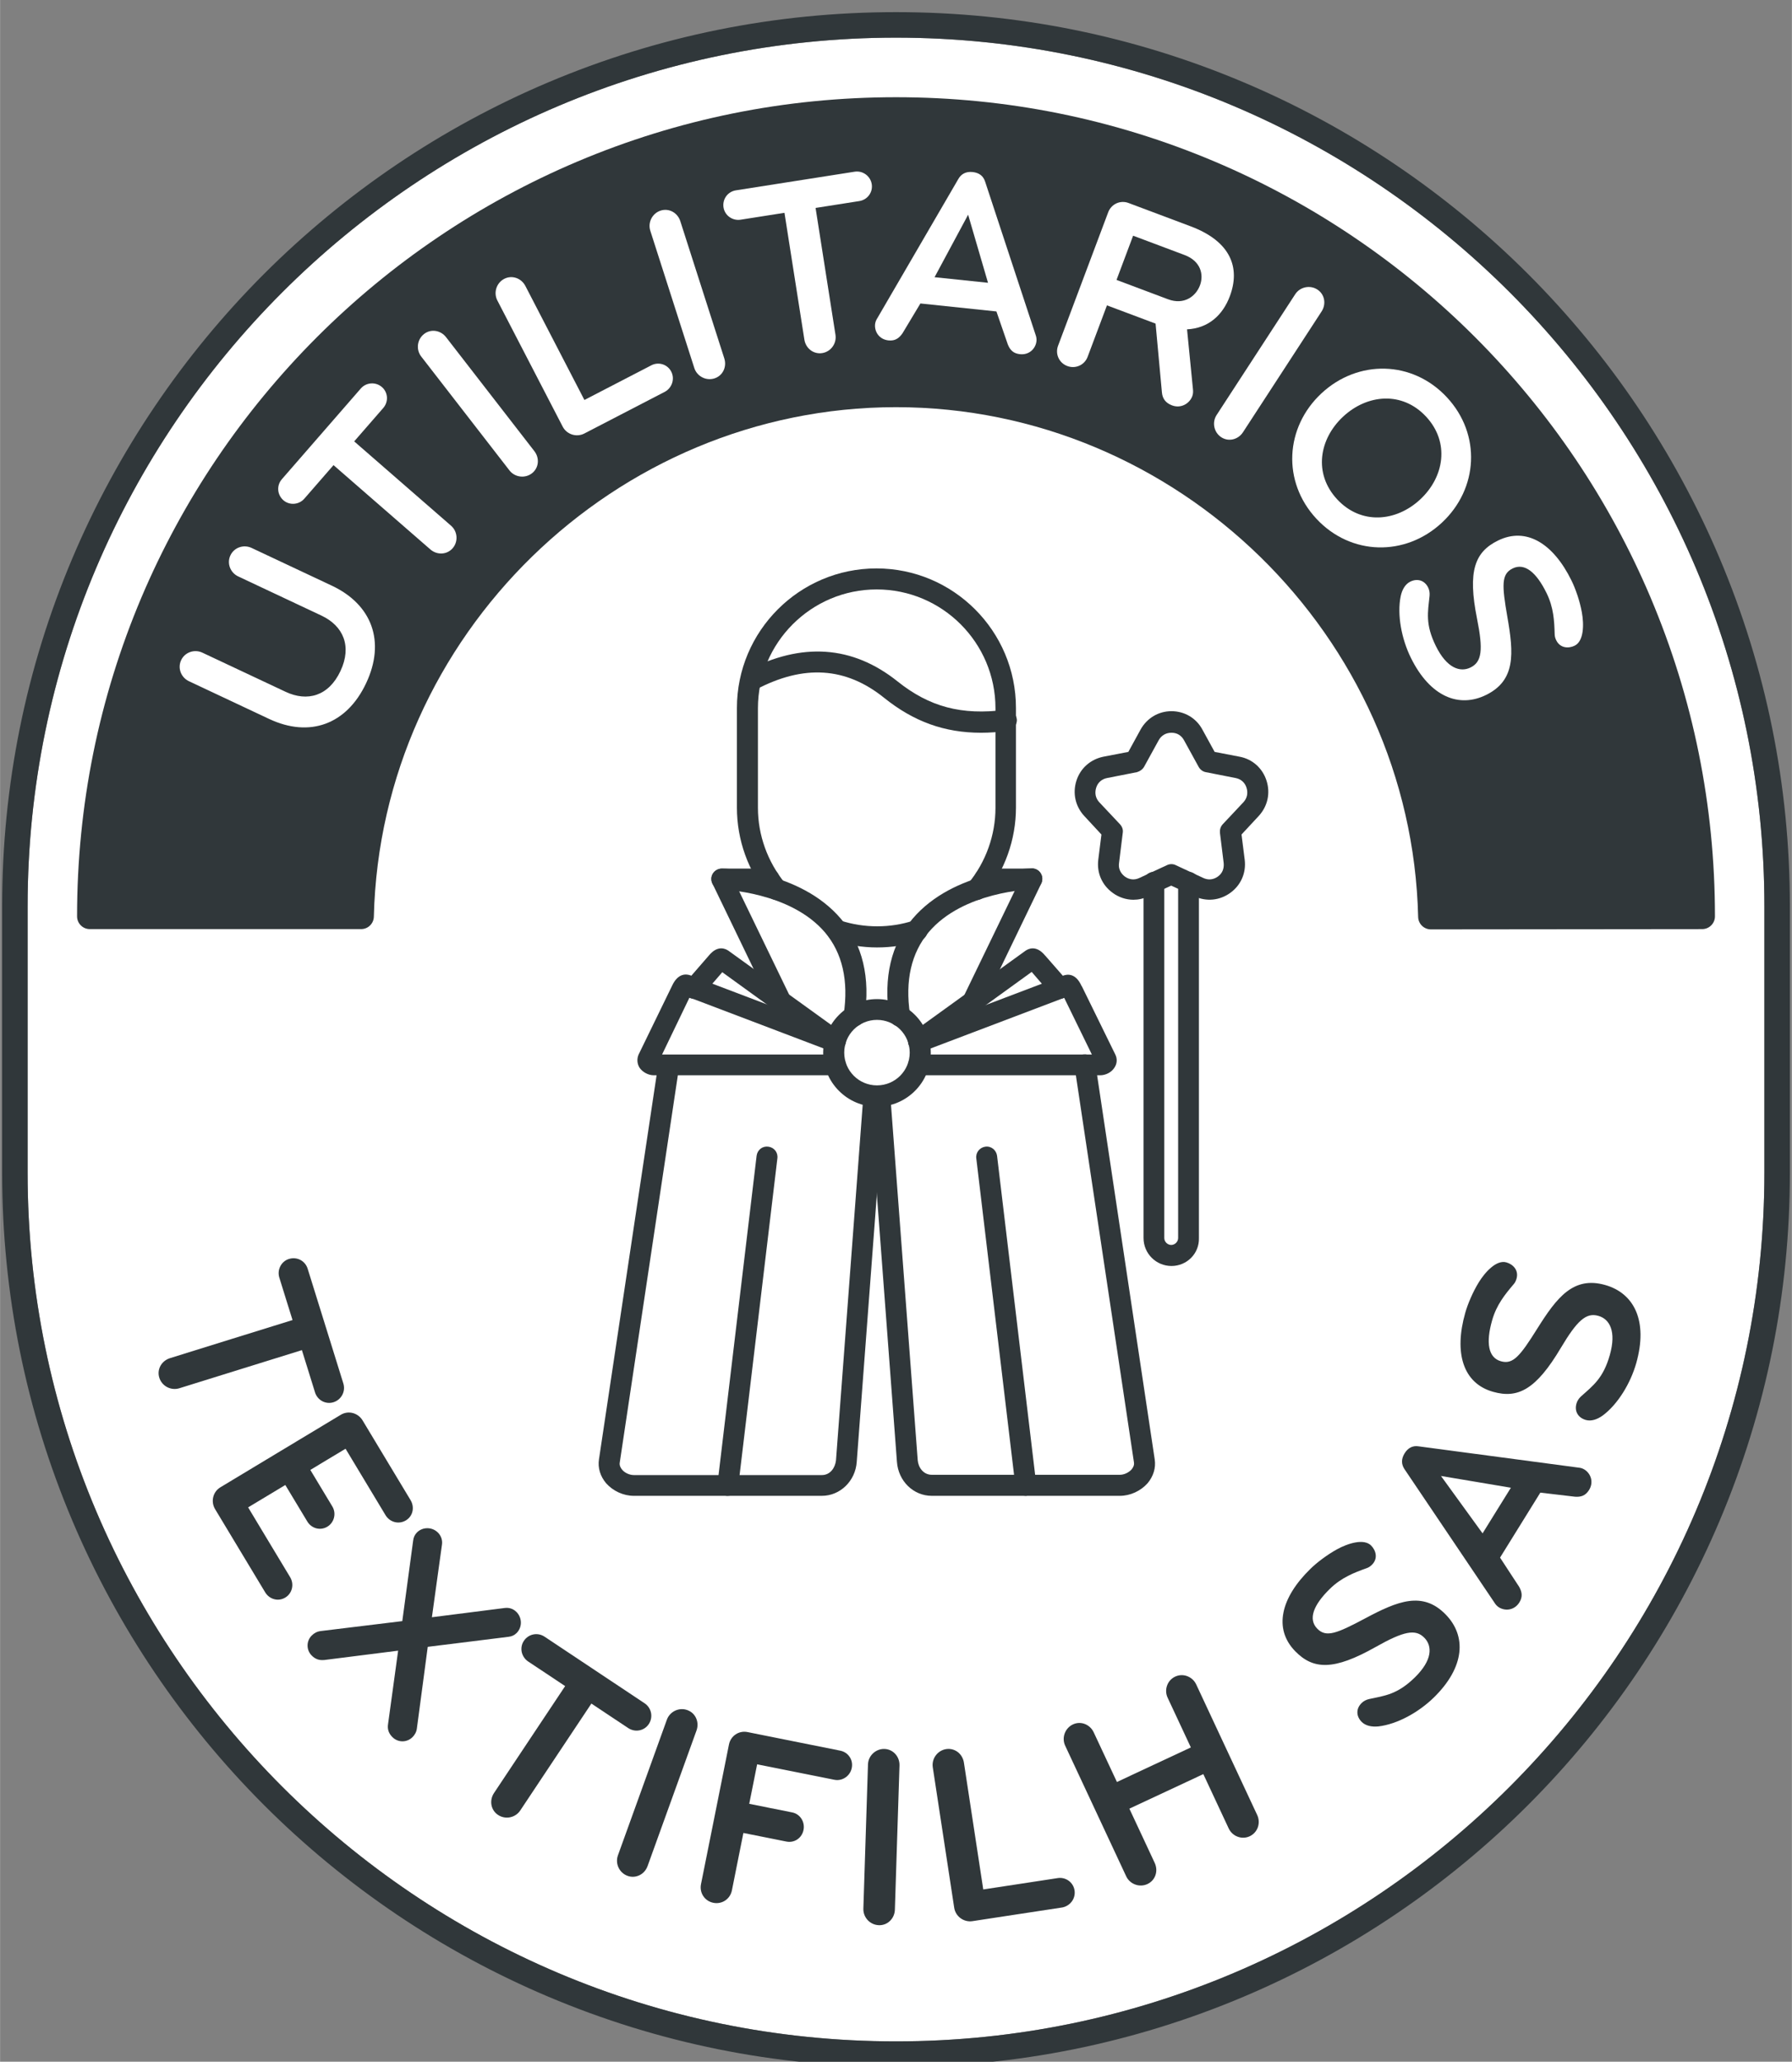
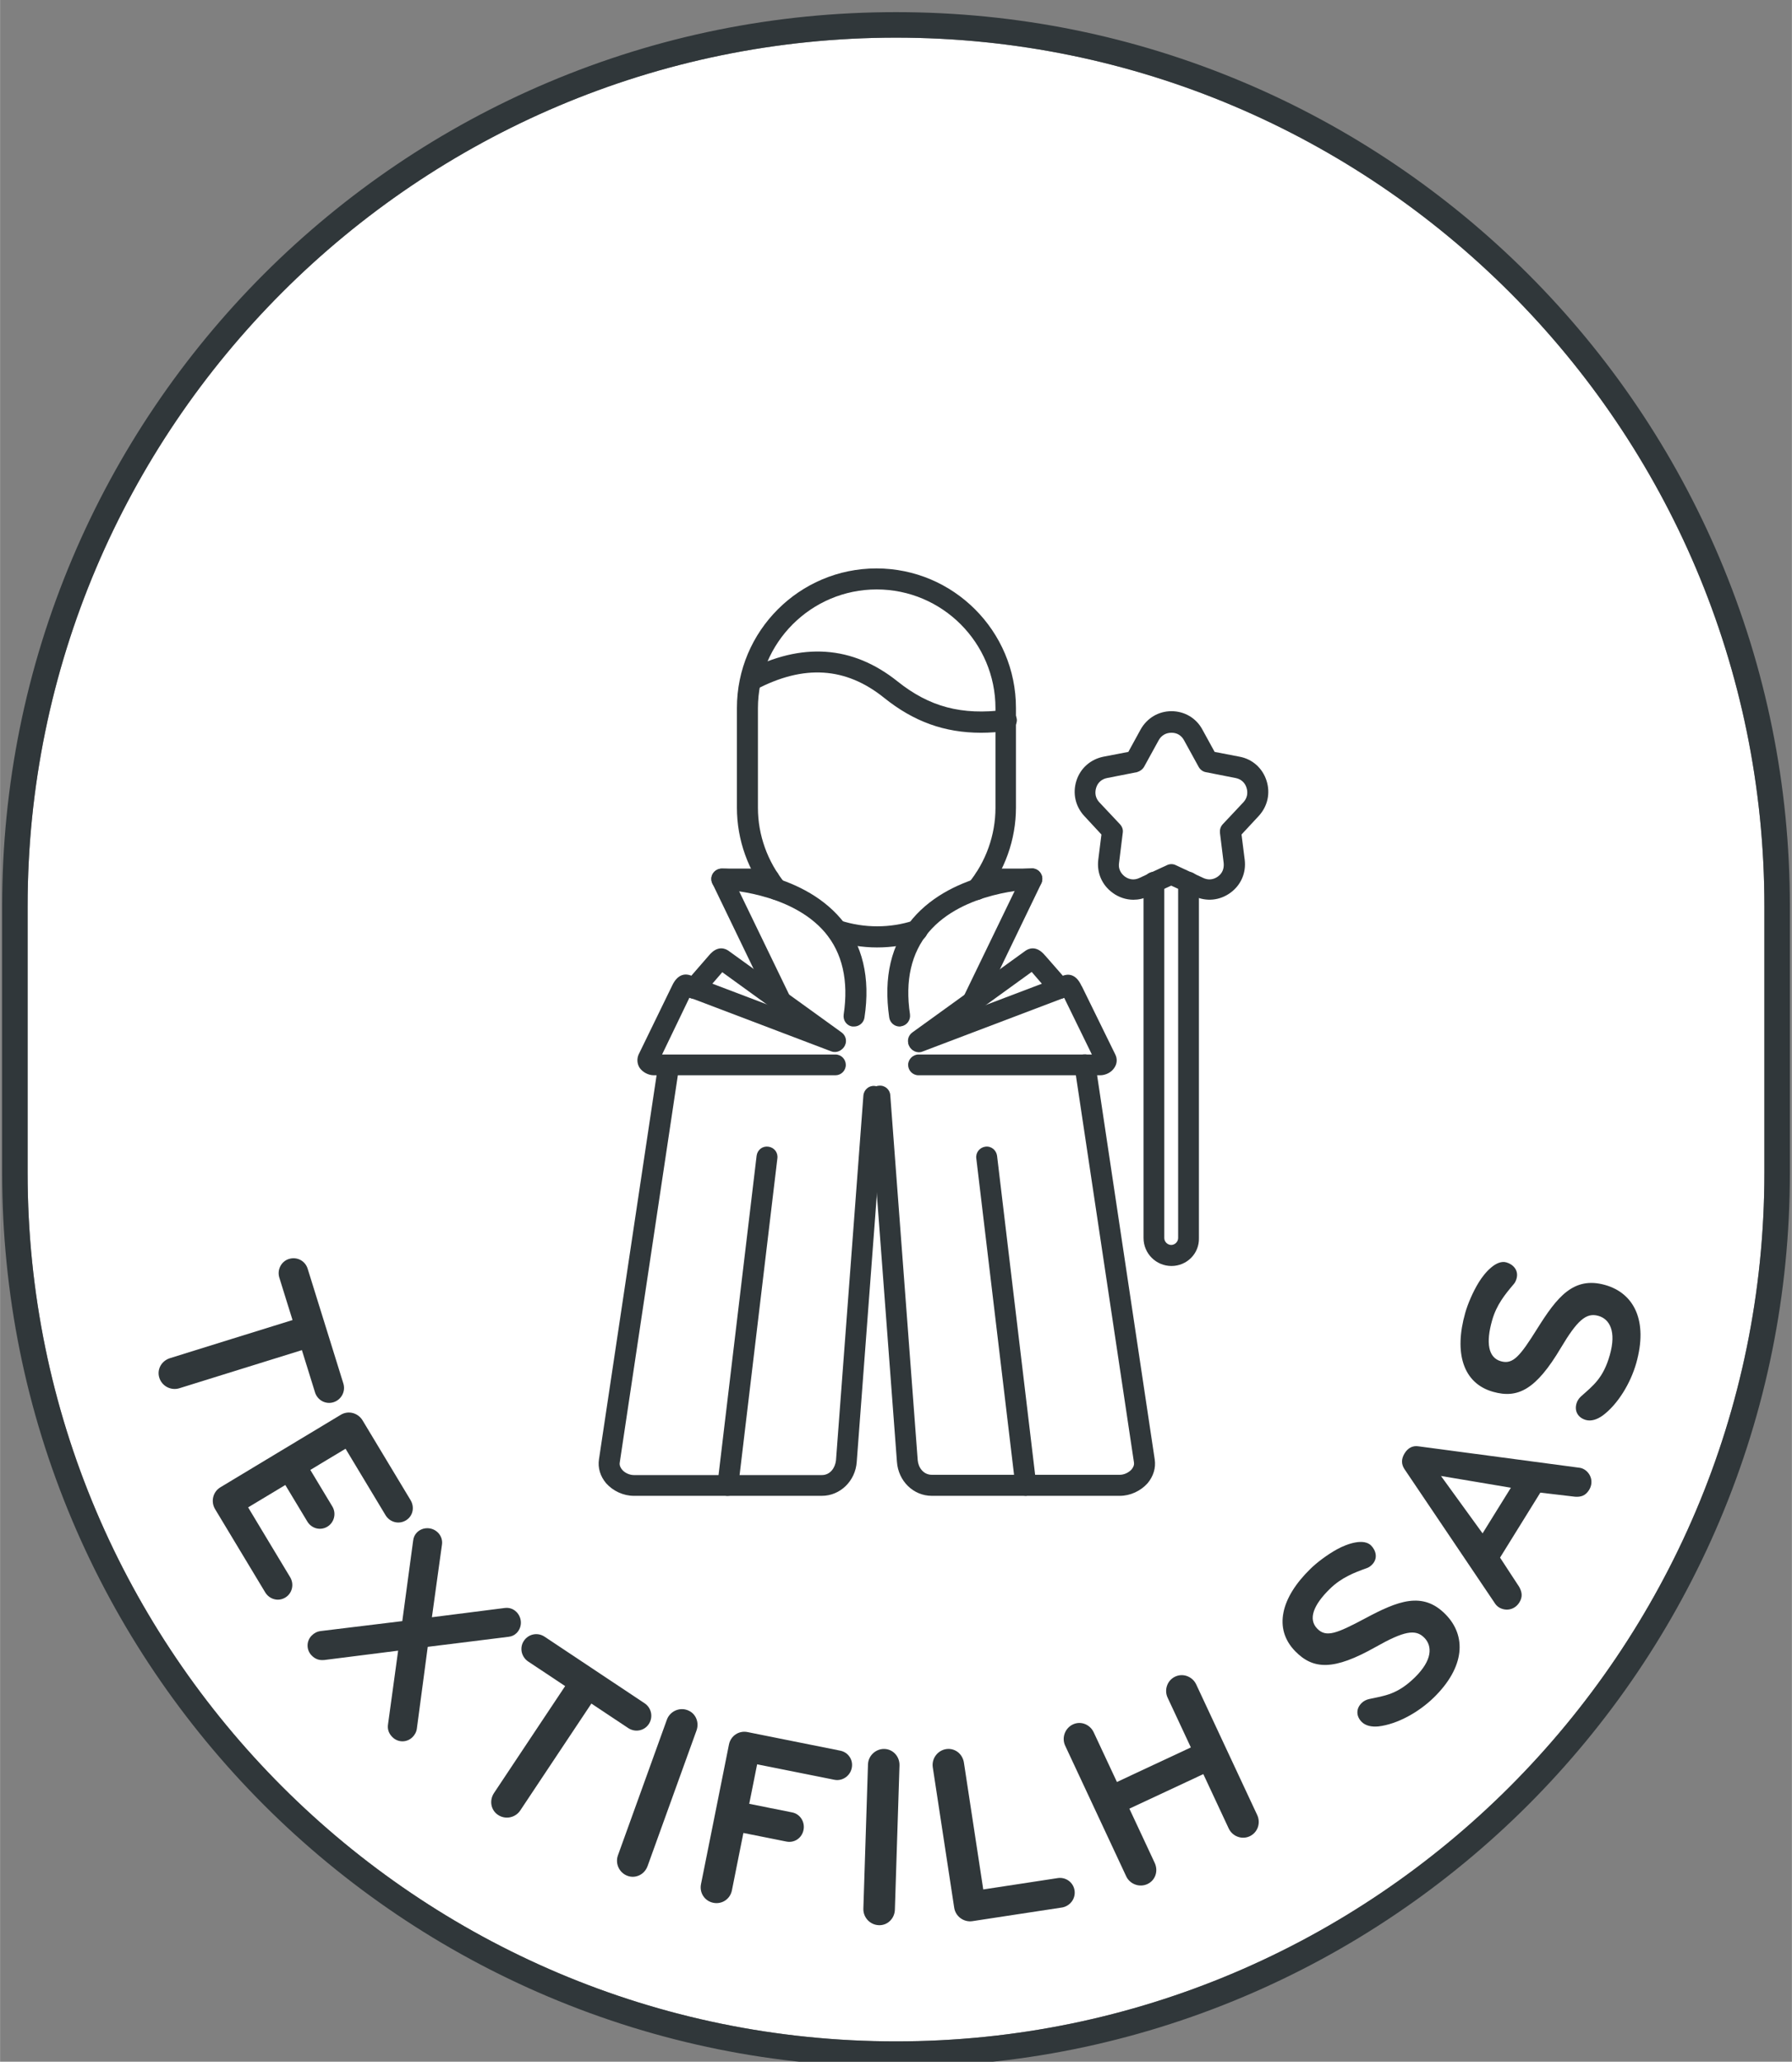
<svg xmlns="http://www.w3.org/2000/svg" xml:space="preserve" width="8.467mm" height="9.739mm" version="1.1" style="shape-rendering:geometricPrecision; text-rendering:geometricPrecision; image-rendering:optimizeQuality; fill-rule:evenodd; clip-rule:evenodd" viewBox="0 0 846.66 973.94">
  <rect x="0" y="0" width="846.66" height="973.94" fill="#808080" stroke="none" />
  <defs>
    <style type="text/css">
   
    .fil1 {fill:#30373A;fill-rule:nonzero}
    .fil0 {fill:white;fill-rule:nonzero}
   
  </style>
  </defs>
  <g id="Capa_x0020_1">
    <g id="_2042619156352">
      <path class="fil0" d="M423.33 17.79c-226.25,0 -410.32,184.06 -410.32,410.3l0 125.95c0,226.25 184.07,410.3 410.32,410.3 226.25,0 410.32,-184.05 410.32,-410.3l0 -125.95c0,-226.24 -184.07,-410.3 -410.32,-410.3z" />
      <path class="fil1" d="M423.33 17.79c-226.25,0 -410.32,184.06 -410.32,410.3l0 125.95c0,226.25 184.07,410.3 410.32,410.3 226.25,0 410.32,-184.05 410.32,-410.3l0 -125.95c0,-226.24 -184.07,-410.3 -410.32,-410.3zm0 958.61l0 0c-57.02,0 -112.32,-11.18 -164.4,-33.21 -25.02,-10.58 -49.17,-23.68 -71.74,-38.94 -22.37,-15.1 -43.4,-32.45 -62.51,-51.56 -19.11,-19.12 -36.46,-40.14 -51.56,-62.51 -15.27,-22.58 -28.37,-46.72 -38.95,-71.74 -22.02,-52.08 -33.2,-107.39 -33.2,-164.4l0 -125.95c0,-57.01 11.18,-112.32 33.2,-164.4 10.58,-25.02 23.68,-49.16 38.95,-71.74 15.1,-22.37 32.45,-43.39 51.56,-62.51 19.11,-19.1 40.14,-36.45 62.51,-51.56 22.57,-15.26 46.72,-28.36 71.74,-38.94 52.08,-22.03 107.38,-33.2 164.4,-33.2 57.02,0 112.33,11.17 164.4,33.2 25.03,10.58 49.18,23.68 71.74,38.94 22.37,15.11 43.4,32.46 62.51,51.56 19.12,19.12 36.47,40.14 51.57,62.51 15.26,22.58 28.36,46.72 38.94,71.74 22.03,52.08 33.2,107.39 33.2,164.4l0 125.95c0,57.01 -11.17,112.32 -33.2,164.4 -10.58,25.02 -23.68,49.16 -38.94,71.74 -15.1,22.37 -32.45,43.39 -51.57,62.51 -19.11,19.11 -40.14,36.46 -62.51,51.56 -22.56,15.26 -46.71,28.36 -71.74,38.94 -52.07,22.03 -107.38,33.21 -164.4,33.21z" />
-       <path class="fil1" d="M779.87 282.26c-9.7,-22.93 -21.7,-45.04 -35.68,-65.73 -13.84,-20.49 -29.74,-39.75 -47.24,-57.26 -17.51,-17.52 -36.77,-33.41 -57.27,-47.24 -20.68,-13.98 -42.8,-25.98 -65.72,-35.68 -47.71,-20.19 -98.39,-30.42 -150.62,-30.42 -52.24,0 -102.92,10.23 -150.63,30.42 -22.93,9.7 -45.05,21.7 -65.73,35.68 -20.49,13.83 -39.76,29.72 -57.27,47.24 -17.5,17.51 -33.4,36.77 -47.24,57.26 -13.97,20.69 -25.98,42.8 -35.69,65.73 -20.17,47.71 -30.4,98.39 -30.4,150.62 0,3.33 2.69,6.03 6.02,6.03l128.2 0 0 0c3.27,0 5.94,-2.62 6.01,-5.88 3.23,-132.71 113.91,-240.68 246.73,-240.68 132.88,0 243.56,108.02 246.71,240.82 0.08,3.26 2.75,5.87 6.02,5.87l0 0 128.2 -0.13c3.32,-0.01 6.02,-2.7 6.02,-6.03 0,-52.23 -10.24,-102.91 -30.42,-150.62z" />
      <path class="fil1" d="M148.8 657.72l-3.09 -9.96 -3.1 -9.96 -28.95 9 -28.96 9.01c-1.97,0.61 -4.03,0.36 -5.76,-0.54 -1.71,-0.9 -3.09,-2.46 -3.7,-4.44 -0.63,-1.98 -0.35,-3.98 0.57,-5.65 0.92,-1.65 2.5,-2.97 4.48,-3.59l28.94 -9.01 28.96 -8.99 -3.13 -10.02 -3.11 -10.02c-0.58,-1.87 -0.35,-3.79 0.48,-5.39 0.83,-1.6 2.25,-2.88 4.06,-3.43 1.87,-0.58 3.79,-0.38 5.38,0.44 1.6,0.83 2.89,2.29 3.48,4.21l8.43 27.09 8.42 27.08c0.58,1.86 0.35,3.79 -0.5,5.39 -0.84,1.61 -2.3,2.89 -4.16,3.47 -1.8,0.57 -3.69,0.35 -5.28,-0.48 -1.57,-0.84 -2.87,-2.29 -3.46,-4.21z" />
      <path class="fil1" d="M125.23 752.16l-11.81 -19.61 -11.82 -19.63c-1.07,-1.77 -1.34,-3.81 -0.89,-5.68 0.44,-1.87 1.6,-3.57 3.38,-4.64l28.44 -17.13 28.46 -17.13c1.78,-1.07 3.81,-1.31 5.68,-0.82 1.85,0.49 3.53,1.68 4.61,3.46l11.33 18.83 11.34 18.83c1.01,1.68 1.29,3.57 0.91,5.3 -0.38,1.73 -1.44,3.28 -3.11,4.29 -1.68,1.01 -3.57,1.23 -5.31,0.78 -1.74,-0.45 -3.3,-1.58 -4.31,-3.25l-9.45 -15.7 -9.44 -15.68 -8.33 5 -8.31 5.01 5.2 8.63 5.2 8.63c0.97,1.62 1.22,3.51 0.79,5.23 -0.41,1.74 -1.49,3.32 -3.16,4.33 -1.68,1 -3.55,1.2 -5.26,0.75 -1.69,-0.46 -3.22,-1.57 -4.19,-3.19l-5.2 -8.63 -5.2 -8.63 -8.79 5.29 -8.78 5.28 9.91 16.48 9.93 16.48c1,1.68 1.27,3.58 0.85,5.33 -0.41,1.75 -1.49,3.33 -3.16,4.33 -1.68,1.01 -3.55,1.21 -5.26,0.74 -1.7,-0.46 -3.25,-1.6 -4.25,-3.28z" />
      <path class="fil1" d="M151.45 770.51l19.3 -2.35 19.3 -2.35 2.56 -19.02 2.57 -19.02c0.09,-0.77 0.28,-1.48 0.59,-2.13 0.31,-0.66 0.72,-1.24 1.24,-1.75 1.34,-1.32 3.14,-1.99 4.94,-1.97 1.81,0.02 3.6,0.72 4.98,2.11 0.73,0.74 1.27,1.63 1.59,2.57 0.32,0.96 0.42,1.98 0.29,2.97l-2.39 17.2 -2.38 17.21 17.23 -2.19 17.23 -2.19c1.08,-0.13 2.1,-0.02 3.02,0.31 0.93,0.33 1.77,0.87 2.5,1.61 1.37,1.39 2.06,3.2 2.06,5.01 0,1.79 -0.68,3.58 -2.03,4.92 -0.52,0.51 -1.1,0.92 -1.74,1.21 -0.66,0.3 -1.37,0.5 -2.16,0.57l-19.04 2.37 -19.04 2.36 -2.56 19.26 -2.57 19.29c-0.09,0.77 -0.32,1.52 -0.68,2.22 -0.36,0.7 -0.84,1.35 -1.41,1.91 -1.3,1.28 -3.01,1.95 -4.73,1.95 -1.71,0 -3.43,-0.67 -4.76,-2 -0.86,-0.87 -1.46,-1.78 -1.8,-2.78 -0.34,-0.99 -0.43,-2.07 -0.25,-3.28l2.39 -17.38 2.38 -17.38 -17.4 2.2 -17.41 2.2c-1.17,0.11 -2.22,0.05 -3.21,-0.28 -1,-0.34 -1.92,-0.92 -2.82,-1.83 -1.33,-1.35 -1.97,-3.07 -1.95,-4.79 0.02,-1.71 0.7,-3.42 2.01,-4.7 0.56,-0.56 1.2,-1.03 1.91,-1.39 0.7,-0.35 1.46,-0.58 2.24,-0.67z" />
      <path class="fil1" d="M296.78 816.32l-8.7 -5.78 -8.68 -5.78 -16.81 25.25 -16.8 25.25c-1.16,1.74 -2.92,2.84 -4.82,3.22 -1.91,0.38 -3.95,0.04 -5.68,-1.11 -1.73,-1.14 -2.77,-2.87 -3.11,-4.73 -0.33,-1.88 0.06,-3.89 1.21,-5.63l16.8 -25.25 16.81 -25.25 -8.74 -5.82 -8.75 -5.81c-1.61,-1.08 -2.65,-2.74 -3.03,-4.49 -0.36,-1.77 -0.05,-3.66 1,-5.23 1.08,-1.64 2.69,-2.68 4.46,-3.05 1.77,-0.36 3.67,-0.05 5.36,1.07l23.63 15.73 23.62 15.72c1.63,1.09 2.66,2.72 3.02,4.5 0.36,1.78 0.03,3.68 -1.05,5.32 -1.04,1.57 -2.63,2.6 -4.39,2.95 -1.76,0.36 -3.68,0.03 -5.35,-1.08z" />
      <path class="fil1" d="M296.49 886.15c-1.95,-0.7 -3.44,-2.15 -4.27,-3.91 -0.82,-1.75 -0.98,-3.82 -0.28,-5.78l11.56 -32.03 11.56 -32.04c0.7,-1.95 2.15,-3.44 3.9,-4.27 1.76,-0.83 3.84,-0.99 5.79,-0.27 1.96,0.7 3.39,2.12 4.15,3.86 0.77,1.74 0.88,3.78 0.18,5.73l-11.57 32.05 -11.56 32.03c-0.7,1.95 -2.09,3.47 -3.79,4.31 -1.71,0.84 -3.72,1.03 -5.67,0.32z" />
      <path class="fil1" d="M394.22 840.76l-18.25 -3.65 -18.26 -3.65 -1.86 9.33 -1.87 9.33 10.17 2.04 10.17 2.03c1.86,0.38 3.37,1.49 4.34,2.99 0.95,1.5 1.36,3.38 0.97,5.3 -0.38,1.92 -1.47,3.46 -2.93,4.46 -1.46,0.97 -3.28,1.39 -5.14,1.01l-10.16 -2.03 -10.18 -2.03 -2.72 13.57 -2.71 13.59c-0.42,2.02 -1.59,3.7 -3.17,4.75 -1.58,1.05 -3.57,1.49 -5.6,1.08 -2.04,-0.41 -3.7,-1.58 -4.75,-3.16 -1.05,-1.58 -1.49,-3.56 -1.09,-5.6l6.62 -33.02 6.61 -33.04c0.41,-2.03 1.59,-3.69 3.16,-4.74 1.58,-1.06 3.57,-1.5 5.61,-1.09l21.89 4.39 21.9 4.39c1.92,0.38 3.47,1.47 4.45,2.94 0.99,1.47 1.4,3.32 1.01,5.23 -0.38,1.92 -1.51,3.5 -3,4.51 -1.49,1.01 -3.36,1.45 -5.21,1.07z" />
      <path class="fil1" d="M415.24 909.46c-2.08,-0.07 -3.94,-0.98 -5.28,-2.4 -1.32,-1.42 -2.11,-3.34 -2.05,-5.41l1.09 -34.06 1.09 -34.05c0.06,-2.09 0.97,-3.95 2.39,-5.27 1.42,-1.34 3.34,-2.13 5.41,-2.07 2.08,0.08 3.88,0.99 5.15,2.41 1.27,1.42 2,3.32 1.94,5.4l-1.09 34.05 -1.09 34.07c-0.06,2.07 -0.92,3.94 -2.28,5.27 -1.35,1.33 -3.21,2.13 -5.28,2.06z" />
      <path class="fil1" d="M459.44 907.55c-2.05,0.31 -4.04,-0.25 -5.61,-1.4 -1.56,-1.14 -2.69,-2.89 -3,-4.94l-5.06 -33.16 -5.06 -33.17c-0.31,-2.04 0.24,-4.04 1.4,-5.61 1.14,-1.56 2.89,-2.69 4.93,-3 2.06,-0.31 3.99,0.26 5.5,1.41 1.5,1.16 2.56,2.92 2.88,4.96l4.57 29.97 4.57 29.96 17.61 -2.68 17.6 -2.69c1.88,-0.28 3.71,0.21 5.15,1.25 1.44,1.05 2.49,2.65 2.78,4.58 0.29,1.94 -0.23,3.77 -1.29,5.21 -1.06,1.44 -2.66,2.49 -4.52,2.84l-21.22 3.23 -21.23 3.24z" />
      <path class="fil1" d="M590.47 867.44c-1.88,0.88 -3.93,0.89 -5.72,0.21 -1.8,-0.67 -3.35,-2.03 -4.23,-3.92l-5.99 -12.83 -5.99 -12.82 -17.47 8.17 -17.47 8.16 6 12.82 5.98 12.82c0.88,1.89 0.97,3.93 0.36,5.73 -0.61,1.8 -1.9,3.35 -3.79,4.23 -1.87,0.88 -3.95,0.91 -5.77,0.24 -1.83,-0.67 -3.4,-2.01 -4.28,-3.89l-14.41 -30.85 -14.42 -30.85c-0.88,-1.87 -0.9,-3.95 -0.24,-5.77 0.67,-1.82 2.02,-3.4 3.9,-4.28 1.88,-0.88 3.89,-0.88 5.66,-0.19 1.77,0.69 3.3,2.07 4.17,3.95l5.48 11.72 5.48 11.72 17.46 -8.17 17.47 -8.16 -5.47 -11.72 -5.48 -11.72c-0.89,-1.87 -0.94,-3.94 -0.3,-5.75 0.63,-1.81 1.95,-3.38 3.84,-4.26 1.88,-0.88 3.93,-0.89 5.72,-0.21 1.8,0.68 3.35,2.05 4.23,3.92l14.41 30.85 14.41 30.84c0.87,1.87 0.93,3.94 0.3,5.75 -0.65,1.82 -1.97,3.38 -3.84,4.26z" />
      <path class="fil1" d="M677.4 801.96c-3.54,3.45 -7.85,6.6 -12.39,9.01 -4.54,2.41 -9.3,4.07 -13.76,4.59 -1.55,0.15 -3.06,0.08 -4.42,-0.26 -1.36,-0.34 -2.55,-0.96 -3.5,-1.91 -1.32,-1.36 -1.99,-2.91 -1.99,-4.47 -0.01,-1.56 0.66,-3.11 2.02,-4.43 0.47,-0.47 1,-0.85 1.57,-1.15 0.59,-0.31 1.21,-0.53 1.9,-0.7 3.81,-0.82 7.16,-1.36 10.58,-2.7 3.43,-1.35 6.93,-3.49 11.04,-7.49 4.19,-4.1 6.29,-7.81 6.85,-10.98 0.56,-3.18 -0.39,-5.82 -2.32,-7.79 -2.09,-2.14 -4.51,-2.92 -8.07,-2.24 -3.56,0.69 -8.25,2.82 -14.85,6.54 -9.96,5.64 -17.35,8.33 -23.31,8.53 -5.97,0.2 -10.52,-2.1 -14.79,-6.47 -5.2,-5.33 -6.89,-11.65 -5.54,-18.34 1.33,-6.68 5.72,-13.73 12.65,-20.5 1.57,-1.55 3.56,-3.23 5.75,-4.85 2.19,-1.62 4.58,-3.19 6.96,-4.5 2.56,-1.4 5.73,-2.7 8.68,-3.21 2.96,-0.52 5.69,-0.24 7.4,1.5 1.15,1.18 1.98,2.73 2.14,4.33 0.17,1.6 -0.33,3.29 -1.81,4.74 -0.35,0.34 -0.73,0.66 -1.14,0.94 -0.41,0.27 -0.87,0.5 -1.38,0.67 -2.92,1.05 -5.86,2.13 -8.76,3.63 -2.92,1.5 -5.79,3.4 -8.54,6.09 -3.89,3.79 -6.49,7.36 -7.58,10.56 -1.08,3.19 -0.64,6 1.57,8.27 2.09,2.14 4.38,2.74 7.82,1.89 3.43,-0.85 8.04,-3.12 14.77,-6.71 7.68,-4.1 14.48,-7.37 20.71,-8.21 6.24,-0.84 11.92,0.74 17.38,6.33 4.95,5.06 7.24,11.27 6.45,18 -0.79,6.75 -4.67,14.04 -12.09,21.29z" />
      <path class="fil1" d="M680.84 697.25l9.82 13.55 9.83 13.56 6.68 -10.78 6.7 -10.78 -16.51 -2.78 -16.52 -2.77zm46.94 7.87l-9.51 15.34 -9.52 15.35 4.49 6.88 4.5 6.86c0.68,1.22 1.14,2.41 1.21,3.62 0.07,1.2 -0.23,2.45 -1.07,3.8 -1.15,1.86 -2.82,2.92 -4.56,3.27 -1.74,0.35 -3.57,0.01 -5.08,-0.92 -0.41,-0.26 -0.79,-0.57 -1.14,-0.93 -0.35,-0.36 -0.67,-0.78 -0.95,-1.23l-21.27 -31.57 -21.28 -31.56c-0.74,-1.11 -1.15,-2.3 -1.17,-3.55 -0.01,-1.24 0.37,-2.55 1.2,-3.9 0.83,-1.34 1.81,-2.29 2.93,-2.84 1.11,-0.55 2.35,-0.71 3.73,-0.49l37.73 5.02 37.72 5.02c0.54,0.04 1.06,0.14 1.54,0.29 0.48,0.16 0.92,0.36 1.35,0.63 1.49,0.93 2.61,2.41 3.08,4.14 0.45,1.71 0.25,3.67 -0.91,5.54 -0.84,1.34 -1.79,2.18 -2.89,2.66 -1.11,0.48 -2.37,0.6 -3.81,0.49l-8.15 -0.96 -8.17 -0.96z" />
      <path class="fil1" d="M773.11 643.92c-1.35,4.76 -3.52,9.63 -6.26,13.97 -2.74,4.35 -6.04,8.18 -9.65,10.84 -1.27,0.9 -2.61,1.6 -3.95,1.98 -1.35,0.38 -2.7,0.44 -3.98,0.08 -1.82,-0.52 -3.19,-1.55 -3.96,-2.89 -0.78,-1.35 -0.97,-3.02 -0.46,-4.83 0.18,-0.65 0.44,-1.24 0.8,-1.79 0.34,-0.56 0.77,-1.07 1.29,-1.56 2.9,-2.6 5.53,-4.74 7.83,-7.61 2.3,-2.86 4.27,-6.46 5.84,-11.98 1.6,-5.64 1.57,-9.89 0.48,-12.93 -1.09,-3.04 -3.24,-4.85 -5.88,-5.59 -2.88,-0.83 -5.38,-0.3 -8.12,2.06 -2.76,2.37 -5.74,6.57 -9.62,13.07 -5.84,9.83 -10.9,15.84 -15.97,18.99 -5.09,3.16 -10.17,3.42 -16.04,1.76 -7.17,-2.02 -11.78,-6.66 -13.95,-13.12 -2.17,-6.48 -1.87,-14.77 0.77,-24.1 0.59,-2.12 1.48,-4.56 2.57,-7.06 1.08,-2.5 2.38,-5.04 3.8,-7.37 1.53,-2.49 3.63,-5.19 5.94,-7.11 2.29,-1.92 4.8,-3.05 7.15,-2.38 1.58,0.44 3.06,1.38 4.01,2.69 0.94,1.31 1.35,3.01 0.78,5.01 -0.13,0.46 -0.3,0.93 -0.52,1.37 -0.21,0.45 -0.5,0.88 -0.87,1.28 -1.99,2.36 -4.01,4.77 -5.78,7.51 -1.78,2.75 -3.32,5.83 -4.36,9.53 -1.49,5.23 -1.97,9.62 -1.31,12.94 0.64,3.3 2.42,5.52 5.47,6.38 2.88,0.82 5.15,0.2 7.71,-2.25 2.56,-2.45 5.42,-6.7 9.47,-13.18 4.63,-7.37 8.89,-13.58 13.88,-17.43 4.99,-3.83 10.7,-5.3 18.22,-3.16 6.81,1.93 11.89,6.16 14.56,12.4 2.67,6.24 2.93,14.51 0.11,24.48z" />
      <path class="fil0" d="M151.85 290.81c10.27,4.83 14.53,14.4 8.98,26.2 -5.57,11.84 -15.64,14.63 -25.91,9.8l-39.33 -18.49c-3.75,-1.77 -8.27,-0.22 -10.03,3.53 -1.77,3.76 -0.07,8.19 3.69,9.96l37.88 17.82c19.01,8.94 36.6,2.75 45.84,-16.91 9.24,-19.63 2.78,-37.12 -16.22,-46.05l-37.89 -17.82c-3.76,-1.77 -8.26,-0.25 -10.02,3.5 -1.77,3.76 -0.07,8.19 3.69,9.96l39.32 18.5z" />
      <path class="fil0" d="M180.43 182.85c-2.95,-2.56 -7.44,-2.25 -9.98,0.67l-37.28 42.83c-2.64,3.03 -2.23,7.41 0.71,9.98 2.85,2.48 7.32,2.19 9.88,-0.76l13.79 -15.84 45.76 39.82c3.13,2.73 7.8,2.57 10.53,-0.56 2.72,-3.13 2.37,-7.94 -0.77,-10.66l-45.75 -39.82 13.72 -15.76c2.64,-3.03 2.24,-7.42 -0.61,-9.9z" />
      <path class="fil0" d="M252.45 213.12l-41.71 -53.82c-2.54,-3.29 -7.13,-4.07 -10.41,-1.52 -3.28,2.54 -3.89,7.35 -1.35,10.63l41.71 53.82c2.54,3.28 7.35,3.89 10.63,1.35 3.28,-2.54 3.67,-7.18 1.13,-10.46z" />
      <path class="fil0" d="M314.21 185.03c3.28,-1.86 4.71,-6.02 2.91,-9.5 -1.8,-3.47 -6.02,-4.71 -9.37,-2.97l-31.65 16.39 -27.89 -53.86c-1.91,-3.69 -6.31,-5.27 -10,-3.36 -3.69,1.91 -5.15,6.53 -3.24,10.22l30.87 59.6c1.91,3.69 6.52,5.15 10.21,3.25l38.16 -19.77z" />
      <path class="fil0" d="M342.2 169.31l-20.79 -64.84c-1.27,-3.95 -5.32,-6.25 -9.27,-4.99 -3.96,1.27 -6.17,5.58 -4.9,9.53l20.79 64.84c1.27,3.96 5.58,6.17 9.53,4.9 3.96,-1.26 5.91,-5.49 4.64,-9.44z" />
      <path class="fil0" d="M411.87 87.02c-0.6,-3.86 -4.24,-6.51 -8.07,-5.91l-56.09 8.8c-3.97,0.62 -6.48,4.24 -5.88,8.1 0.59,3.73 4.19,6.38 8.06,5.78l20.74 -3.26 9.41 59.92c0.64,4.11 4.31,7 8.42,6.35 4.1,-0.64 6.92,-4.55 6.27,-8.65l-9.4 -59.92 20.65 -3.24c3.96,-0.62 6.48,-4.24 5.89,-7.97z" />
      <path class="fil0" d="M476.15 162.68c1.07,2.69 2.64,4.32 5.77,4.64 4.37,0.46 7.41,-2.66 7.78,-6.18 0.1,-0.96 -0.04,-1.95 -0.42,-2.99l-23.83 -72.32c-0.84,-2.66 -2.76,-4.22 -5.93,-4.56 -3.16,-0.33 -5.38,0.93 -6.7,3.23l-38.31 65.81c-0.62,0.95 -0.96,1.88 -1.07,2.85 -0.36,3.51 1.96,7.2 6.34,7.65 3.16,0.33 5.01,-1.07 6.61,-3.34l8.47 -14.11 35.92 3.77 5.37 15.55zm-9.34 -29.09l-25.26 -2.64 15.86 -29.51 9.4 32.15z" />
      <path class="fil0" d="M563.64 183.87l-2.79 -28.29c10.09,-0.5 16.86,-6.71 20.21,-15.62 5.06,-13.47 0.49,-25.91 -18.49,-33.04l-29.37 -11.03c-3.89,-1.47 -8.13,0.49 -9.6,4.37l-23.69 63.06c-1.46,3.89 0.46,8.13 4.35,9.59 3.89,1.46 8.15,-0.45 9.61,-4.34l9.14 -24.32 22.97 8.62 3 32.55c0.26,2.83 1.7,4.92 4.77,6.08 4.21,1.58 8.26,-0.82 9.58,-4.35 0.39,-1.04 0.44,-2.16 0.31,-3.28zm3.31 -49.06c-1.92,5.12 -7.46,9.43 -15.1,6.56l-24.32 -9.14 7.84 -20.89 24.33 9.14c7.64,2.87 9.15,9.27 7.25,14.33z" />
      <path class="fil0" d="M587.28 204.19l37.15 -57.07c2.26,-3.48 1.49,-8.07 -1.99,-10.33 -3.48,-2.27 -8.22,-1.27 -10.48,2.21l-37.15 57.07c-2.26,3.48 -1.26,8.22 2.22,10.49 3.48,2.26 7.99,1.11 10.25,-2.37z" />
      <path class="fil0" d="M681.24 246.94c17.25,-16.05 18.7,-41.72 2.39,-59.26 -16.28,-17.5 -42,-17.92 -59.25,-1.88 -17.25,16.05 -18.7,41.73 -2.42,59.24 16.31,17.53 42.03,17.95 59.28,1.9zm-10.23 -11c-11.35,10.56 -27.9,12.11 -39.22,-0.05 -11.31,-12.16 -8.53,-28.53 2.82,-39.09 11.35,-10.56 27.88,-12.14 39.19,0.02 11.31,12.17 8.56,28.57 -2.79,39.12z" />
      <path class="fil0" d="M702.15 328.29c14.04,-6.9 13.07,-19.61 10.07,-36.76 -2.62,-15.06 -2.91,-20.35 2.46,-22.99 5.68,-2.8 11.24,1.84 16.03,11.59 3.39,6.89 3.67,13.27 3.85,19.43 0.01,1.11 0.31,2.04 0.74,2.91 1.83,3.73 5.77,3.99 8.72,2.54 4.38,-2.16 4.42,-10.08 3.37,-15.81 -0.98,-5.38 -2.97,-11.07 -4.91,-15.01 -8.56,-17.42 -21.32,-25.41 -34.71,-18.83 -10.96,5.39 -14.39,14.4 -9.91,36.84 2.98,14.84 2.32,20.48 -3.05,23.12 -4.9,2.41 -11.24,0.36 -16.41,-10.16 -5.07,-10.31 -3.76,-15.97 -2.95,-23.73 0.11,-1.41 -0.08,-2.66 -0.67,-3.87 -1.67,-3.39 -5.05,-4.46 -8.47,-2.78 -2.38,1.17 -3.84,3.78 -4.5,6.84 -1.8,8.79 0.41,20.19 4.77,29.07 9.17,18.63 22.87,23.85 35.57,17.6z" />
      <path class="fil1" d="M553.5 598.05c-7.3,0 -13.21,-5.92 -13.21,-13.22l0 -168.1c0,-2.76 2.26,-4.9 4.9,-4.9 2.64,0 4.91,2.27 4.91,4.9l0 168.1c0,1.77 1.51,3.28 3.27,3.28 1.76,0 3.27,-1.51 3.27,-3.28l0 -168.1c0,-2.76 2.27,-4.9 4.91,-4.9 2.64,0 4.91,2.27 4.91,4.9l0 168.1c0.24,7.3 -5.67,13.22 -12.96,13.22z" />
      <path class="fil1" d="M553.5 346.15c-2.65,0 -4.78,1.26 -6.04,3.52l-6.92 12.59c-0.76,1.26 -2.02,2.14 -3.39,2.51l-14.1 2.77c-2.52,0.5 -4.41,2.14 -5.16,4.65 -0.75,2.52 -0.25,4.91 1.5,6.8l9.82 10.44c1.01,1.14 1.52,2.52 1.26,4.03l-1.75 14.22c-0.39,2.51 0.62,4.78 2.76,6.42 2.14,1.5 4.53,1.76 6.91,0.62l12.97 -6.03c1.38,-0.64 2.89,-0.64 4.15,0l12.96 6.03c2.4,1.14 4.78,0.88 6.92,-0.62 2.14,-1.52 3.02,-3.78 2.77,-6.42l-1.76 -14.22c-0.13,-1.51 0.25,-2.89 1.26,-4.03l9.81 -10.44c1.76,-1.89 2.27,-4.28 1.51,-6.8 -0.76,-2.51 -2.64,-4.15 -5.16,-4.65l-14.09 -2.77c-1.38,-0.25 -2.64,-1.14 -3.4,-2.51l-6.92 -12.59c-1.25,-2.26 -3.26,-3.52 -5.91,-3.52zm-18 78.89c-3.39,0 -6.91,-1.13 -9.8,-3.27 -5.04,-3.65 -7.55,-9.44 -6.8,-15.6l1.5 -11.95 -8.17 -8.81c-4.16,-4.54 -5.53,-10.7 -3.65,-16.61 1.89,-5.92 6.66,-10.07 12.71,-11.33l11.82 -2.27 5.79 -10.57c3.02,-5.4 8.44,-8.67 14.6,-8.67 6.16,0 11.7,3.27 14.59,8.67l5.8 10.57 11.82 2.27c6.04,1.13 10.82,5.41 12.7,11.33 1.9,5.91 0.51,12.07 -3.64,16.61l-8.18 8.81 1.51 11.95c0.75,6.16 -1.76,11.95 -6.79,15.6 -5.04,3.65 -11.33,4.27 -16.99,1.63l-10.95 -5.03 -10.94 5.03c-2.14,1.13 -4.53,1.64 -6.93,1.64z" />
      <path class="fil1" d="M394.71 507.96l-85.81 0c-2.64,0 -5.41,-1.52 -6.8,-3.66 -1.13,-1.88 -1.26,-4.15 -0.38,-6.16l15.86 -32.59c2.77,-5.91 6.67,-5.52 8.68,-4.77l69.96 26.55c2.51,0.99 3.9,3.77 2.89,6.41 -1,2.51 -3.77,3.9 -6.41,2.9l-66.94 -25.42 -12.96 26.92 81.91 0c2.77,0 4.9,2.27 4.9,4.91 0,2.77 -2.25,4.91 -4.9,4.91z" />
      <path class="fil1" d="M394.58 496.63c-1,0 -2.01,-0.25 -2.89,-0.88l-50.45 -36.48 -9.44 10.94c-1.77,2.01 -4.91,2.26 -7.05,0.51 -2.14,-1.77 -2.25,-4.92 -0.5,-7.06l10.7 -12.32c4.15,-5.03 7.92,-3.15 9.31,-2.14l53.34 38.5c2.27,1.63 2.78,4.65 1.14,6.92 -1.01,1.26 -2.53,2.01 -4.16,2.01z" />
      <path class="fil1" d="M519.78 507.96l-85.81 0c-2.77,0 -4.91,-2.27 -4.91,-4.91 0,-2.64 2.26,-4.91 4.91,-4.91l81.91 0 -13.09 -26.79 -66.93 25.4c-2.52,1.02 -5.41,-0.37 -6.42,-2.89 -1.01,-2.51 0.38,-5.4 2.89,-6.42l69.96 -26.54c2.02,-0.76 5.91,-1.26 8.68,4.78l0.25 0.38 15.73 32.08c1,2.01 0.88,4.28 -0.37,6.16 -1.39,2.27 -4.15,3.66 -6.8,3.66z" />
      <path class="fil1" d="M433.97 496.63c-1.52,0 -3.02,-0.75 -4.03,-2.01 -1.64,-2.27 -1.13,-5.29 1.14,-6.92l53.34 -38.5c1.39,-1.01 5.16,-2.89 9.31,2.14l0.25 0.25 10.45 11.95c1.76,2.01 1.63,5.16 -0.51,7.05 -2.13,1.88 -5.16,1.63 -7.04,-0.51l-9.44 -10.95 -50.45 36.5c-1.01,0.62 -2.02,1 -3.02,1z" />
-       <path class="fil1" d="M414.34 481.79c-8.56,0 -15.47,6.91 -15.47,15.47 0,8.56 6.91,15.47 15.47,15.47 8.56,0 15.47,-6.91 15.47,-15.47 0,-8.56 -6.91,-15.47 -15.47,-15.47zm0 41.02c-13.97,0 -25.42,-11.45 -25.42,-25.42 0,-13.97 11.45,-25.42 25.42,-25.42 13.97,0 25.42,11.45 25.42,25.42 0,13.97 -11.45,25.42 -25.42,25.42z" />
      <path class="fil1" d="M368.92 478.01c-1.89,0 -3.66,-1 -4.41,-2.76l-27.93 -57.88c-0.76,-1.52 -0.63,-3.4 0.25,-4.79 0.89,-1.39 2.52,-2.27 4.16,-2.27l22.39 0c2.77,0 4.91,2.27 4.91,4.92 0,2.64 -2.26,4.9 -4.91,4.9l-14.6 0 24.54 50.71c1.14,2.52 0.13,5.4 -2.26,6.67 -0.63,0.37 -1.39,0.5 -2.14,0.5zm90.72 0c-0.75,0 -1.52,-0.13 -2.14,-0.5 -2.52,-1.13 -3.53,-4.15 -2.27,-6.67l24.54 -50.71 -14.59 0c-2.78,0 -4.92,-2.26 -4.92,-4.9 0,-2.65 2.27,-4.92 4.92,-4.92l22.39 0c1.76,0 3.27,0.88 4.15,2.27 0.88,1.52 1,3.27 0.25,4.79l-27.93 57.88c-0.76,1.76 -2.52,2.76 -4.4,2.76z" />
      <path class="fil1" d="M403.52 484.93l-0.75 0c-2.78,-0.38 -4.54,-2.89 -4.16,-5.66 2.39,-15.98 -0.63,-29.07 -8.81,-38.76 -16.48,-19.37 -48.57,-20.25 -48.82,-20.25 -2.76,0 -4.9,-2.26 -4.9,-5.04 0,-2.76 2.39,-4.9 5.03,-4.9 1.51,0 36.86,0.88 56.25,23.79 10.18,12.07 13.96,27.67 11.06,46.67 -0.37,2.39 -2.51,4.15 -4.9,4.15z" />
      <path class="fil1" d="M425.03 484.93c-2.39,0 -4.53,-1.76 -4.9,-4.28 -2.77,-19 0.88,-34.6 11.07,-46.68 19.38,-22.77 54.73,-23.65 56.25,-23.78 2.63,-0.13 5.02,2.14 5.02,4.91 0,2.77 -2.13,5.04 -4.9,5.04 -0.51,0 -32.47,0.88 -48.82,20.25 -8.18,9.81 -11.2,22.78 -8.81,38.76 0.38,2.76 -1.51,5.28 -4.15,5.65 -0.25,0.13 -0.5,0.13 -0.76,0.13z" />
      <path class="fil1" d="M388.3 706.63l-88.84 0c-4.91,0 -9.81,-2.26 -13.08,-5.92 -2.77,-3.27 -4.03,-7.3 -3.4,-11.32l28.05 -186.97c0.38,-2.76 2.91,-4.53 5.67,-4.15 2.77,0.37 4.53,2.89 4.15,5.66l-28.05 186.97c-0.26,1.39 0.49,2.64 1.13,3.39 1.25,1.52 3.52,2.53 5.53,2.53l88.84 0c4.02,0 6.28,-3.53 6.67,-6.92l12.95 -172.38c0.25,-2.77 2.65,-4.78 5.28,-4.53 2.78,0.26 4.79,2.64 4.54,5.29l-12.97 172.37c-0.62,8.93 -7.79,15.98 -16.47,15.98z" />
      <path class="fil1" d="M529.09 706.63l-88.83 0c-8.68,0 -15.85,-6.92 -16.49,-16.11l-12.95 -172.37c-0.25,-2.77 1.89,-5.16 4.52,-5.28 2.78,-0.26 5.16,1.88 5.29,4.53l12.96 172.37c0.26,3.4 2.64,6.92 6.67,6.92l88.83 0c2.01,0 4.15,-1.01 5.54,-2.51 0.62,-0.77 1.38,-1.89 1.13,-3.4l-28.06 -186.97c-0.38,-2.78 1.51,-5.29 4.15,-5.67 2.77,-0.38 5.28,1.52 5.66,4.15l28.06 187.1c0.63,4.02 -0.63,8.05 -3.39,11.32 -3.27,3.66 -8.19,5.92 -13.09,5.92z" />
      <path class="fil1" d="M343.88 706.63l-0.63 0c-2.77,-0.38 -4.66,-2.77 -4.28,-5.54l18.5 -155.13c0.38,-2.77 2.76,-4.66 5.54,-4.28 2.76,0.37 4.64,2.76 4.27,5.53l-18.5 155.02c-0.24,2.52 -2.38,4.4 -4.9,4.4z" />
      <path class="fil1" d="M484.67 706.63c-2.52,0 -4.66,-1.88 -4.9,-4.4l-18.5 -155.02c-0.37,-2.77 1.64,-5.16 4.28,-5.53 2.77,-0.38 5.15,1.63 5.53,4.28l18.5 155c0.38,2.78 -1.63,5.16 -4.28,5.54 -0.25,0.13 -0.37,0.13 -0.63,0.13z" />
      <path class="fil1" d="M461.52 425.16c-1.13,0 -2.26,-0.38 -3.14,-1.13 -2.14,-1.76 -2.4,-4.9 -0.75,-6.91 8.17,-9.95 12.7,-22.66 12.7,-35.48l0 -47.07c0,-30.95 -25.16,-56.12 -56.12,-56.12 -30.96,0 -56.12,25.17 -56.12,56.12l0 47.07c0,12.82 4.53,25.4 12.71,35.48 1.77,2.14 1.39,5.28 -0.75,6.91 -2.14,1.77 -5.29,1.39 -6.92,-0.75 -9.69,-11.7 -14.97,-26.55 -14.97,-41.78l0 -47.05c0,-36.36 29.57,-65.93 65.93,-65.93 36.36,0 65.92,29.57 65.92,65.93l0 47.05c0,15.1 -5.28,29.95 -14.96,41.78 -0.77,1.25 -2.14,1.88 -3.53,1.88zm-47.18 22.41c-6.93,0 -13.84,-1.14 -20.39,-3.28 -2.63,-0.88 -4.02,-3.65 -3.14,-6.29 0.88,-2.65 3.65,-4.02 6.29,-3.14 11.2,3.64 23.53,3.64 34.6,0 2.64,-0.88 5.41,0.49 6.29,3.14 0.89,2.64 -0.5,5.41 -3.15,6.29 -6.66,2.27 -13.58,3.28 -20.5,3.28z" />
      <path class="fil1" d="M463.53 346.15c-17.35,0 -31.83,-5.29 -45.79,-16.48 -18.12,-14.6 -38,-15.86 -60.65,-3.9 -2.39,1.25 -5.41,0.37 -6.67,-2.14 -1.25,-2.39 -0.38,-5.41 2.14,-6.67 26.17,-13.71 50.21,-12.07 71.47,4.91 15.09,12.08 30.32,16.1 50.83,13.47 2.77,-0.39 5.15,1.63 5.53,4.26 0.39,2.65 -1.63,5.17 -4.27,5.54 -4.54,0.77 -8.69,1.01 -12.59,1.01z" />
    </g>
  </g>
</svg>